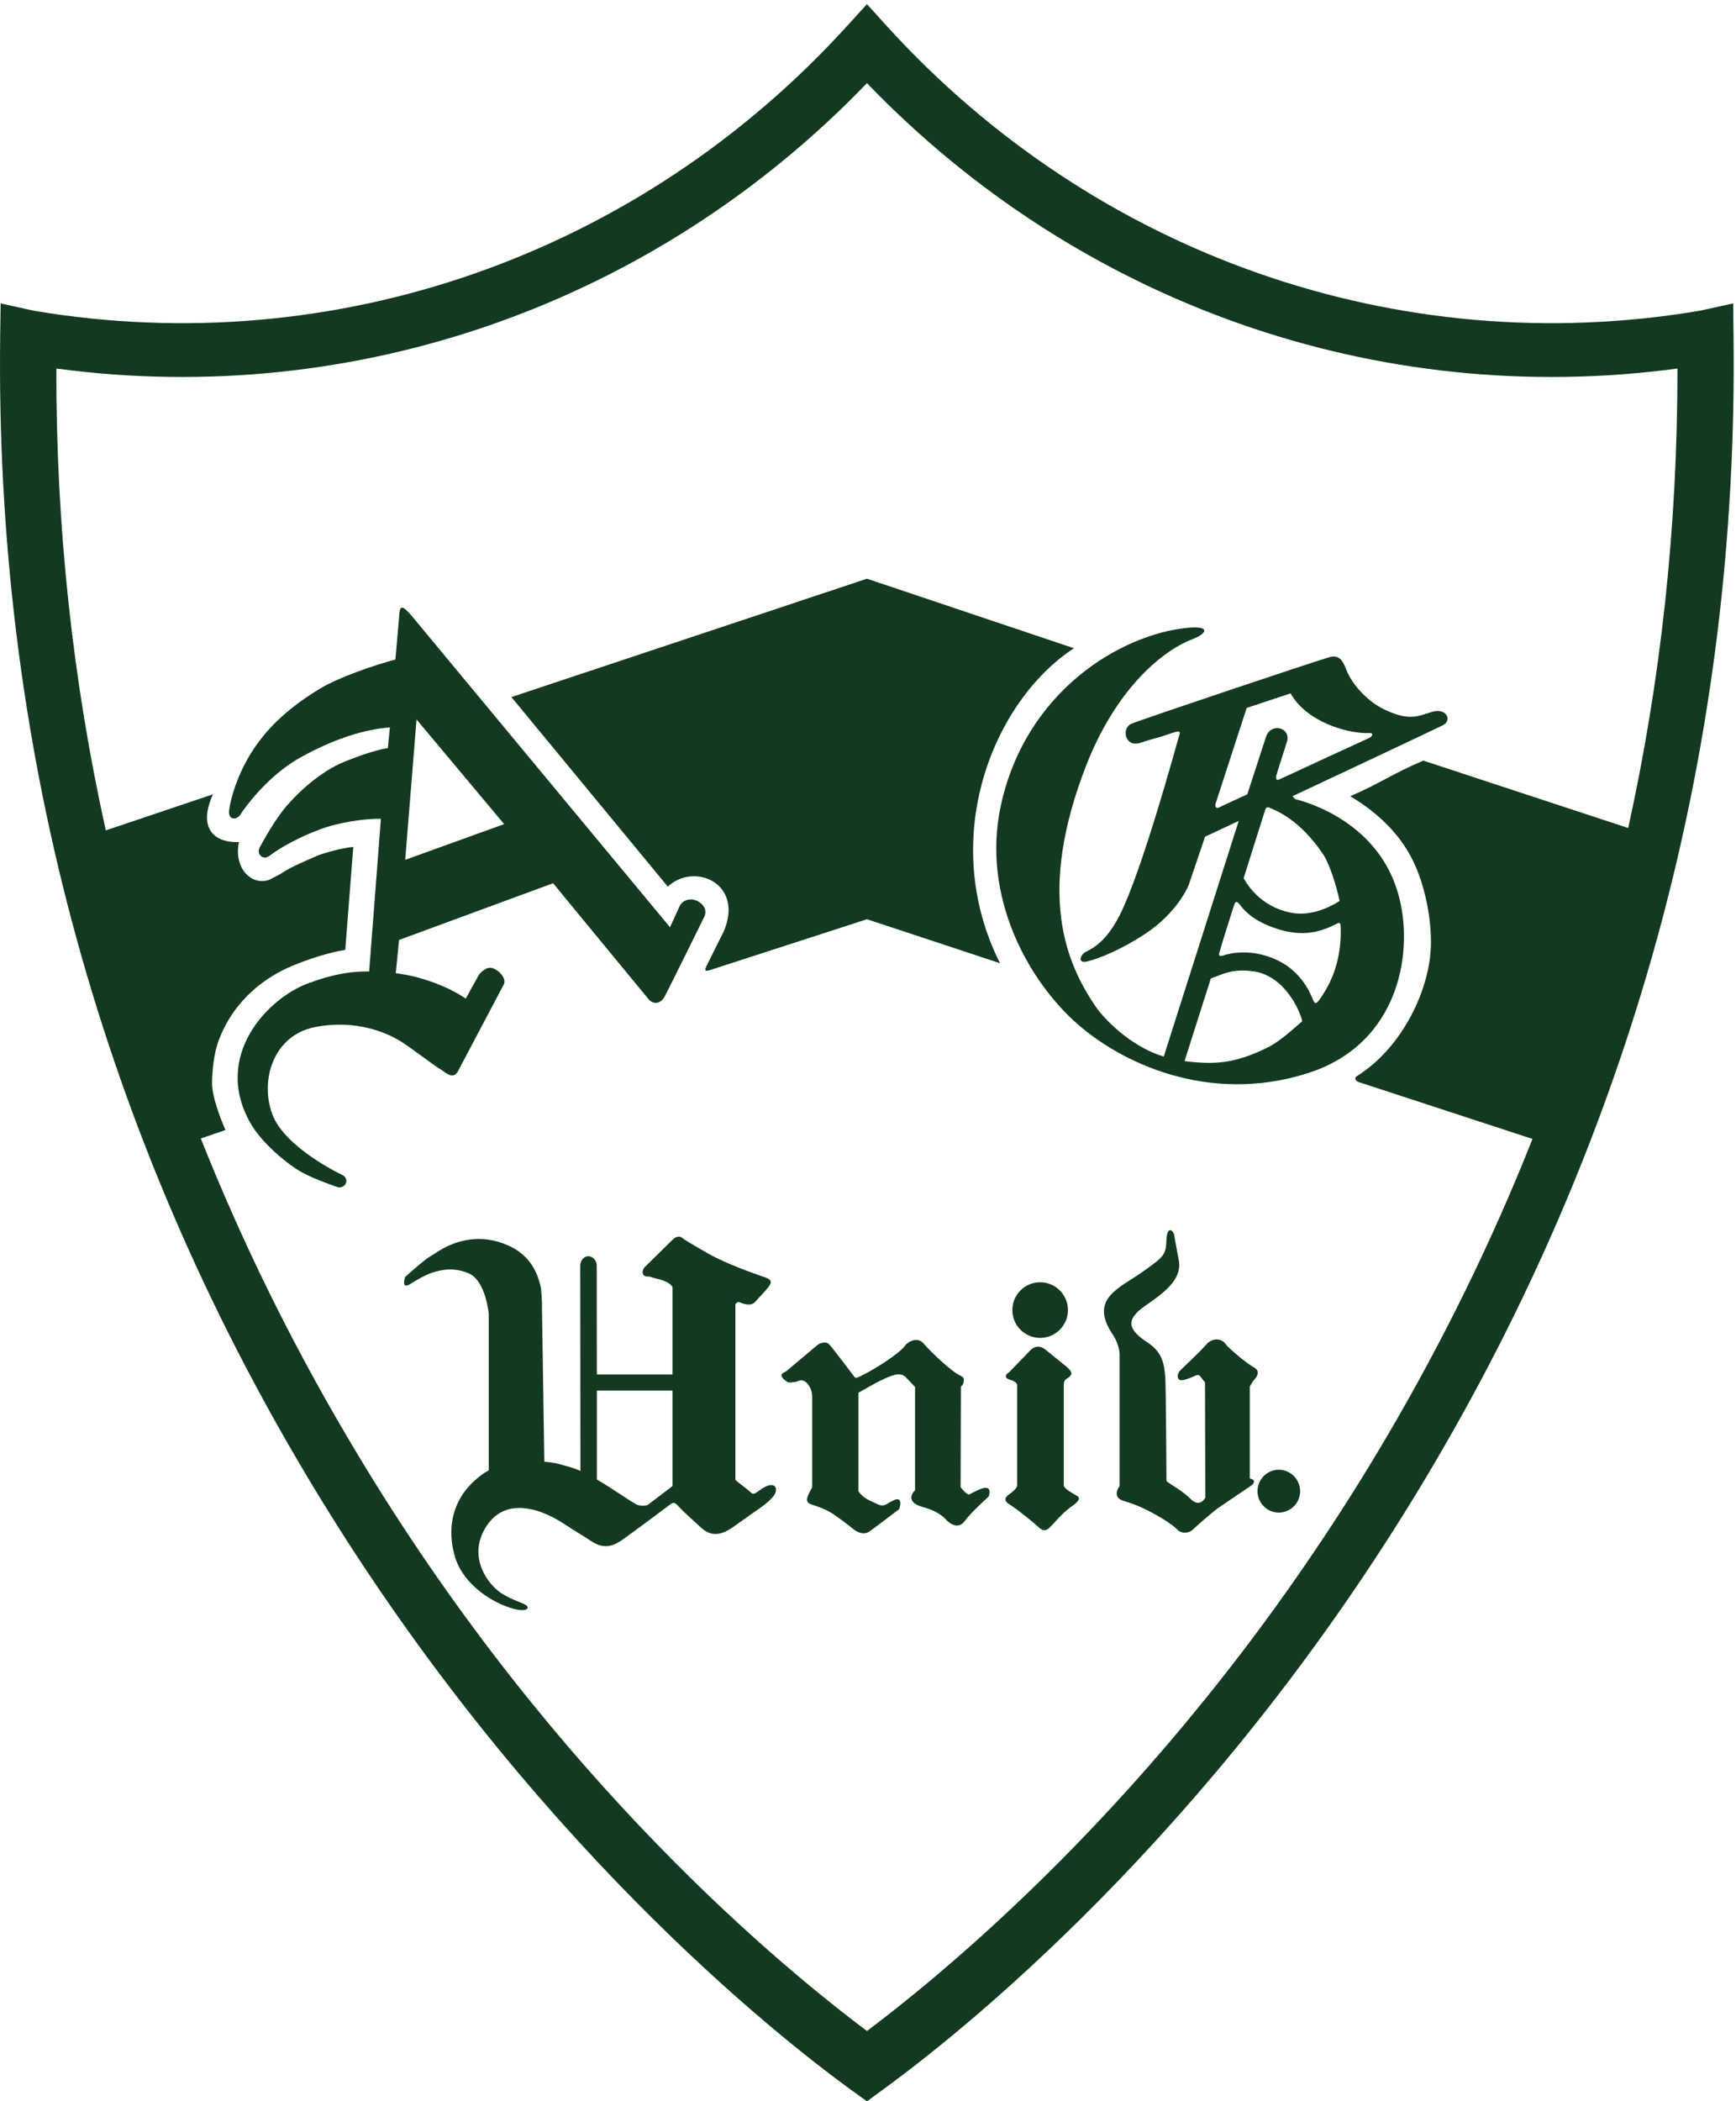
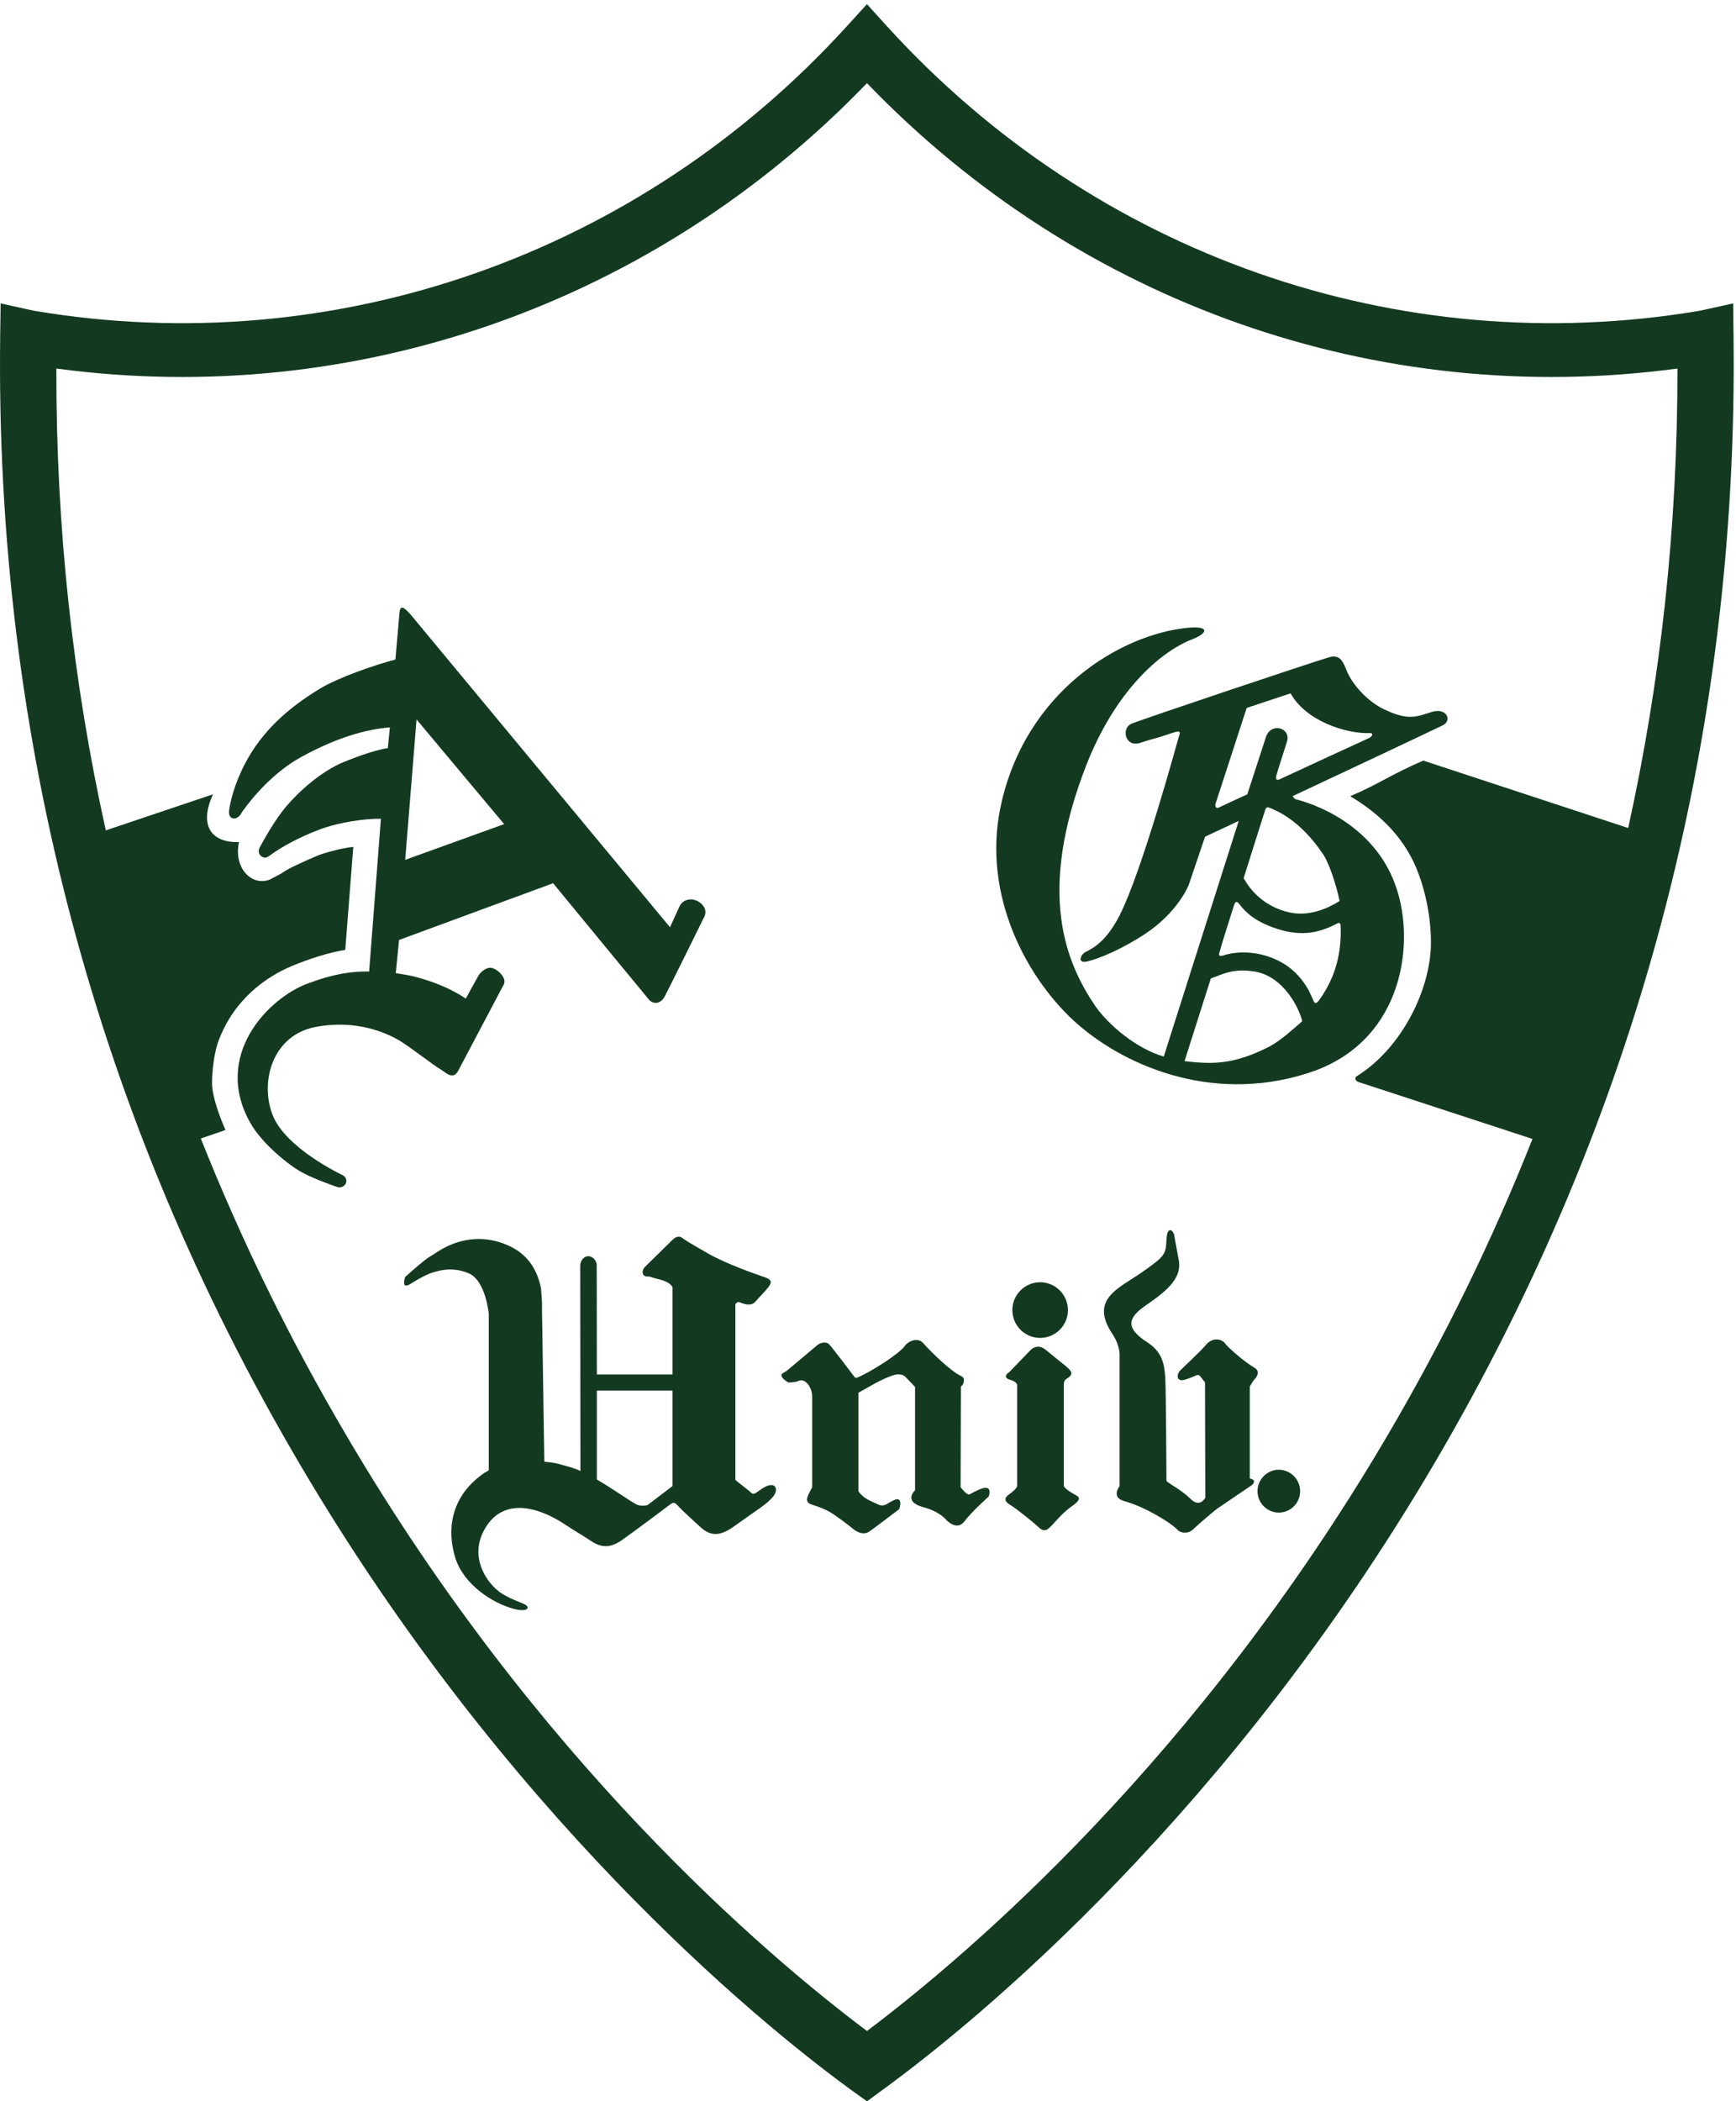
<svg xmlns="http://www.w3.org/2000/svg" width="100%" height="100%" viewBox="0 0 496 600" version="1.1" xml:space="preserve" style="fill-rule:evenodd;clip-rule:evenodd;stroke-linejoin:round;stroke-miterlimit:2;">
  <g transform="matrix(4.167,0,0,4.167,0,0)">
    <path d="M111.638,56.743L97.588,52.123C95.403,53.061 94.512,53.745 92.579,54.562C94.609,55.777 96.398,57.463 97.284,59.931C97.725,61.12 98.114,62.799 98.114,64.588C98.114,67.736 96.151,71.825 93.007,73.763C92.861,73.869 92.942,74.054 93.097,74.132L105.076,78.051C102.317,85.011 98.995,91.804 95.104,98.423C82.111,120.52 66.564,133.826 59.444,139.182C52.303,133.826 36.759,120.52 23.781,98.423C19.868,91.794 16.543,84.99 13.768,78.019L15.459,77.441C15.072,76.548 14.537,75.136 14.537,74.217C14.537,73.404 14.683,72.093 14.998,71.292C16.074,68.435 18.287,66.927 20.003,66.202C21.164,65.721 22.612,65.251 23.672,65.097L24.223,58.038C23.438,58.102 22.175,58.475 21.804,58.62C20.573,59.151 19.784,59.506 19.253,59.879L18.493,60.279C17.235,60.753 16.005,59.466 16.385,57.706C14.546,57.767 13.598,56.634 14.605,54.433L7.254,56.905C4.993,46.701 3.84,36.158 3.864,25.255C24.383,28.018 44.889,20.809 59.444,5.698C73.992,20.809 94.48,28.018 115.016,25.255C115.025,36.11 113.879,46.596 111.638,56.743ZM118.835,20.793L116.545,21.295C95.912,24.774 75.073,17.476 60.805,1.786L59.444,0.285L58.076,1.786C43.804,17.476 22.957,24.774 2.327,21.295L0.044,20.793L0.013,22.95C-0.342,50.606 6.652,76.721 20.529,100.291C34.572,124.181 51.653,138.341 58.34,143.207L59.444,144L60.528,143.207C67.221,138.341 84.302,124.181 98.344,100.291C112.206,76.721 119.217,50.606 118.86,22.95L118.835,20.793Z" style="fill:rgb(19,58,32);fill-rule:nonzero;" />
    <path d="M71.322,91.685C72.366,91.685 73.225,90.832 73.225,89.78C73.225,88.728 72.366,87.872 71.322,87.872C70.262,87.872 69.413,88.728 69.413,89.78C69.413,90.832 70.262,91.685 71.322,91.685Z" style="fill:rgb(19,58,32);fill-rule:nonzero;" />
    <path d="M87.675,100.719C86.883,100.719 86.222,101.387 86.222,102.188C86.222,103.001 86.883,103.656 87.675,103.656C88.493,103.656 89.144,103.001 89.144,102.188C89.144,101.387 88.493,100.719 87.675,100.719Z" style="fill:rgb(19,58,32);fill-rule:nonzero;" />
    <path d="M46.109,101.84L44.402,103.139C44.402,103.139 43.965,103.276 43.61,103.082C43.075,102.787 42.047,102.046 40.924,101.387L40.924,95.299L46.109,95.299L46.109,101.84ZM52.191,102.059C51.644,102.444 51.66,102.452 51.365,102.172C51.186,102.018 50.66,101.625 50.422,101.419L50.422,89.368C50.527,89.234 50.633,89.206 50.722,89.247C51.118,89.412 51.534,89.501 51.798,89.197C51.992,88.959 52.364,88.614 52.687,88.202C53.003,87.79 52.841,87.657 52.3,87.479C51.806,87.308 49.888,86.653 48.553,85.904C47.239,85.148 46.983,84.99 46.772,84.828C46.55,84.671 46.32,84.751 46.068,85.007C45.818,85.25 44.353,86.685 44.184,86.855C44.029,87.024 43.94,87.506 44.452,87.479C44.573,87.471 44.767,87.575 45.034,87.629C45.763,87.794 46.012,88.017 46.109,88.207L46.109,94.194L40.924,94.194L40.915,86.714C40.915,86.406 40.66,86.087 40.333,86.087C40.013,86.087 39.782,86.423 39.782,86.742L39.798,100.805C39.361,100.602 39.013,100.517 38.629,100.412C38.293,100.298 37.808,100.203 37.322,100.173L37.16,89.554C37.189,89.392 37.095,88.288 37.095,88.288C36.828,86.966 36.153,85.933 34.855,85.354C33.034,84.534 31.286,84.929 29.943,85.82C29.32,86.24 29.478,86.002 27.783,87.506C27.783,87.506 27.46,88.417 28.138,87.987C28.988,87.454 29.449,87.264 29.668,87.202C30.016,87.11 30.931,86.763 32.11,87.247C33.3,87.721 33.512,90.026 33.512,90.026L33.512,100.764C33.357,100.849 33.195,100.938 33.066,101.039C30.829,102.661 30.647,104.954 31.229,106.792C31.824,108.617 33.778,109.863 35.211,110.247C36.182,110.506 36.359,110.162 36.02,109.968C35.814,109.842 34.785,109.519 34.192,109.05C33.229,108.293 32.273,106.662 33.147,104.947C34.337,102.604 36.757,103.163 38.722,104.458C39.233,104.809 40.109,105.315 40.475,105.571C41.239,106.087 41.813,106.087 42.603,105.571C43.528,104.922 46,103.062 46,103.062C46.239,102.883 46.385,103.085 46.543,103.252C46.814,103.555 47.51,104.174 47.971,104.599C48.589,105.19 49.233,105.38 50.268,104.643C51.983,103.41 52.586,103.085 53.021,102.547C53.453,102.014 53.122,101.391 52.191,102.059Z" style="fill:rgb(19,58,32);fill-rule:nonzero;" />
    <path d="M67.164,102.066C66.662,102.289 66.662,102.322 66.483,102.407C66.314,102.503 65.865,101.92 65.865,101.92L65.885,95.008C65.885,95.008 66.026,94.947 66.075,94.728C66.104,94.503 66.119,94.392 65.833,94.263C65.245,93.996 63.896,92.725 63.316,92.058C62.876,91.553 62.187,91.994 62.034,92.24C61.689,92.746 59.76,93.996 58.772,94.409C58.651,94.453 58.587,94.359 58.587,94.359C58.587,94.359 56.993,92.244 56.831,92.106C56.685,91.948 56.257,91.957 55.966,92.24C55.966,92.24 54.363,93.596 53.921,93.96C53.82,94.021 53.579,94.134 53.579,94.223C53.561,94.481 54.064,94.741 54.064,94.741C54.064,94.741 54.541,94.741 54.758,94.627C55.22,94.425 55.687,95.08 55.687,95.7L55.687,101.916C55.406,102.467 55.193,102.78 55.447,103.001C55.609,103.151 56.45,103.268 57.203,103.81C57.936,104.308 58.497,104.777 58.497,104.777C58.497,104.777 59.096,105.308 59.609,104.954C60.18,104.547 61.427,103.588 61.637,103.434C61.681,103.407 61.984,102.423 61.212,102.844C61.152,102.875 61.066,102.916 60.957,102.977C60.488,103.313 60.286,103.122 60.014,103.009C59.428,102.755 59.128,102.573 58.861,102.2L58.861,95.44L59.979,94.813C59.979,94.813 60.666,94.429 61.229,94.251C61.815,94.054 62.082,94.357 62.082,94.357L62.742,95.043L62.742,102.122C62.442,102.423 62.187,102.99 63.316,103.288C64.457,103.592 64.882,104.159 64.882,104.159C64.882,104.159 65.601,104.947 66.119,104.268C66.629,103.588 67.786,102.56 67.786,102.56C67.786,102.56 68.143,101.654 67.164,102.066Z" style="fill:rgb(19,58,32);fill-rule:nonzero;" />
    <path d="M73.807,102.489C73.726,102.431 72.973,102.059 72.94,101.799L72.94,94.89C72.94,94.583 73.086,94.522 73.168,94.466C73.516,94.226 73.637,94.068 73.059,93.604L71.719,92.52C71.37,92.204 70.954,92.221 70.659,92.52L69.19,94.041C68.937,94.186 68.814,94.446 69.299,94.566C69.405,94.598 69.756,94.724 69.741,94.947L69.741,101.799C69.741,102.002 69.409,102.245 69.171,102.423C68.66,102.782 69.129,103.046 69.299,103.148C69.85,103.499 71.022,104.473 71.148,104.599C71.617,105.065 71.804,104.851 72.16,104.491C72.521,104.09 72.973,103.576 73.535,103.192C74.138,102.771 74.01,102.592 73.807,102.489Z" style="fill:rgb(19,58,32);fill-rule:nonzero;" />
    <path d="M85.692,101.315L85.692,95.019L85.943,94.606C85.943,94.606 86.563,94.056 86.013,93.729C85.272,93.301 84.195,92.325 84.042,92.115C83.771,91.714 83.124,91.638 82.69,92.16C82.311,92.613 80.977,93.85 80.919,93.92C80.708,94.114 80.604,94.692 81.17,94.566C81.384,94.522 81.818,94.348 81.996,94.26C82.076,94.226 82.198,94.199 82.287,94.307L82.623,94.737L82.643,102.634C82.643,102.634 82.278,103.365 81.639,102.723C81.06,102.14 80.187,101.699 79.98,101.493C79.98,101.493 79.948,95.246 79.899,94.409C79.825,93.503 79.737,92.693 78.67,91.989C77.088,90.97 77.335,90.278 78.678,89.375C80.159,88.368 81.021,87.506 80.83,86.394C80.571,84.966 80.563,84.998 80.515,84.658C80.465,84.344 80.033,83.93 79.98,84.95C79.925,85.973 79.899,86.062 78.314,87.176C76.735,88.288 74.66,89.007 76.283,91.431C76.816,92.244 76.765,92.876 76.765,92.876L76.765,101.84C76.765,101.84 76.189,102.58 77.003,102.839C77.791,103.082 78.322,103.288 79.317,103.843C80.296,104.406 80.636,104.725 80.788,104.883C80.944,105.035 81.461,105.157 81.818,104.794C82.189,104.441 83.144,103.623 83.476,103.373C83.978,103.029 85.822,101.784 85.822,101.784C85.822,101.784 86.089,101.581 85.936,101.419C85.895,101.38 85.847,101.371 85.692,101.315Z" style="fill:rgb(19,58,32);fill-rule:nonzero;" />
-     <path d="M35.065,47.77L45.79,60.761C47.599,59.053 51.062,60.542 49.609,63.863C49.609,63.863 48.61,65.846 48.456,66.174C48.294,66.501 48.294,66.615 48.772,66.449C49.282,66.279 59.444,62.994 59.444,62.994L68.564,66.008C64.258,57.411 68.134,48.009 73.637,44.424L59.444,39.658L35.065,47.77Z" style="fill:rgb(19,58,32);fill-rule:nonzero;" />
    <path d="M93.809,50.606C93.478,50.751 89.02,52.806 87.723,53.413C87.525,53.498 87.449,53.389 87.51,53.155C87.57,52.92 88.089,51.326 88.249,50.8C88.517,49.869 87.152,49.485 86.805,50.493C86.591,51.136 85.523,54.433 85.523,54.433C85.523,54.433 83.678,55.283 83.532,55.356C83.428,55.408 83.282,55.319 83.351,55.06C83.435,54.805 85.48,48.514 85.48,48.514L88.493,47.515C89.527,49.404 92.308,50.306 93.946,50.238C94.164,50.229 94.149,50.46 93.809,50.606ZM90.757,58.596C91.162,59.24 91.629,60.671 91.851,61.744C91.025,62.265 89.763,62.816 88.444,62.533C86.627,62.14 85.701,60.943 85.272,60.182C85.272,60.182 86.659,55.764 86.761,55.469C86.847,55.299 86.892,55.283 87.152,55.4C87.425,55.53 89.115,56.116 90.757,58.596ZM91.922,63.479C91.984,65.202 91.629,66.886 90.471,68.508C90.301,68.73 90.167,68.884 90.022,68.504C89.755,67.812 89.096,66.542 87.634,65.826C86.43,65.239 85.09,65.122 83.97,65.446C83.606,65.579 83.523,65.51 83.63,65.207C83.682,64.968 84.317,62.962 84.601,62.071C84.682,61.845 84.746,61.655 85.005,61.99C85.41,62.533 86.074,63.156 87.497,63.629C89.401,64.272 90.648,63.815 91.681,63.293C91.858,63.168 91.922,63.313 91.922,63.479ZM87.052,71.713C84.552,72.987 83.105,72.934 81.218,72.72L83.022,67.052C83.808,66.784 84.454,66.355 85.955,66.566C88.089,66.874 89.147,69.277 89.286,69.985C88.711,70.486 87.824,71.3 87.052,71.713ZM98.173,48.789C97.184,49.089 96.601,49.437 94.869,48.595C93.809,48.081 92.705,46.945 92.295,45.86C92.023,45.132 91.737,44.861 91.098,45.051C89.961,45.387 78.305,49.287 77.577,49.598C76.857,49.906 77.148,51.253 78.184,50.905C79.232,50.557 79.191,50.638 80.077,50.327C80.977,50.019 80.977,50.056 80.806,50.557C80.66,51.055 78.314,59.672 76.769,62.726C75.732,64.765 74.681,65.082 74.377,65.272C74.073,65.466 73.871,66.04 74.53,65.891C75.377,65.696 76.923,65.041 78.459,64.037C80.769,62.536 81.502,60.655 81.502,60.655L82.626,57.338L84.933,56.258L79.794,72.404C77.925,71.87 75.987,70.231 75.086,68.925C73.127,66.02 71.04,61.262 74.479,52.447C76.437,47.43 79.487,44.695 81.728,43.817C82.869,43.376 82.934,42.874 81.433,43.024C76.881,43.457 70.279,47.353 68.603,55.299C67.31,61.452 70.496,67.226 73.908,70.203C77.347,73.189 83.532,75.754 90.208,73.359C96.253,71.085 97.017,64.584 95.741,60.842C94.464,57.006 90.928,55.299 88.792,54.757L88.622,54.562C88.622,54.562 98.227,50.056 98.919,49.708C99.606,49.372 99.173,48.47 98.173,48.789Z" style="fill:rgb(19,58,32);fill-rule:nonzero;" />
    <path d="M27.783,58.924L28.56,49.303L34.567,56.476L27.783,58.924ZM47.372,61.634C47.036,61.634 46.772,61.8 46.619,62.055L45.94,63.544L28.17,42.134C27.499,41.373 27.41,41.572 27.371,42.215L27.111,45.197C25.703,45.565 23.218,46.418 21.925,47.2C19.676,48.567 17.967,50.129 16.819,52.293C16.026,53.806 15.783,55.004 15.702,55.582L15.702,55.655C15.702,55.906 15.807,56.088 16.066,56.088C16.228,56.088 16.39,55.95 16.475,55.841L16.641,55.582C17.324,54.623 18.785,52.895 20.662,51.872C23.543,50.286 25.61,49.934 26.731,49.849L26.593,51.269C26.117,51.334 25.21,51.56 23.623,52.196C22.021,52.843 20.456,54.267 19.569,55.327C18.874,56.16 18.13,57.475 17.806,58.074L17.79,58.115C17.765,58.176 17.74,58.252 17.74,58.325C17.74,58.58 17.943,58.774 18.202,58.774C18.308,58.774 18.578,58.58 18.664,58.511C19.258,58.087 20.396,57.411 21.941,56.836C23.227,56.35 25.023,56.092 26.117,56.108L25.311,66.574C24.181,66.562 22.977,66.7 21.107,67.395C18.372,68.407 14.561,72.351 17.163,76.951C18.008,78.443 19.886,79.9 20.687,80.33C21.601,80.836 23.115,81.342 23.115,81.342C23.162,81.356 23.218,81.369 23.275,81.369C23.534,81.369 23.749,81.172 23.749,80.925C23.749,80.742 23.623,80.589 23.461,80.516C23.461,80.516 19.538,78.679 18.671,76.36C17.806,74.039 18.736,70.935 21.616,70.381C24.472,69.831 26.554,70.822 27.337,71.279C28.114,71.732 29.587,72.922 30.412,73.416C30.865,73.775 31.197,73.828 31.432,73.35L34.471,67.598C34.547,67.492 34.587,67.375 34.587,67.25C34.587,66.857 34.013,66.319 33.597,66.319C33.3,66.319 32.913,66.643 32.792,66.882L31.933,68.435C31.933,68.435 30.62,67.456 28.284,66.894C27.985,66.825 27.487,66.74 27.136,66.691L27.362,64.414L37.924,60.526C37.924,60.526 44.237,68.201 44.499,68.508C44.77,68.807 45.26,68.852 45.567,68.302C45.864,67.755 48.303,62.799 48.303,62.799C48.342,62.707 48.367,62.605 48.367,62.492C48.367,62.047 47.841,61.634 47.372,61.634Z" style="fill:rgb(19,58,32);fill-rule:nonzero;" />
  </g>
</svg>